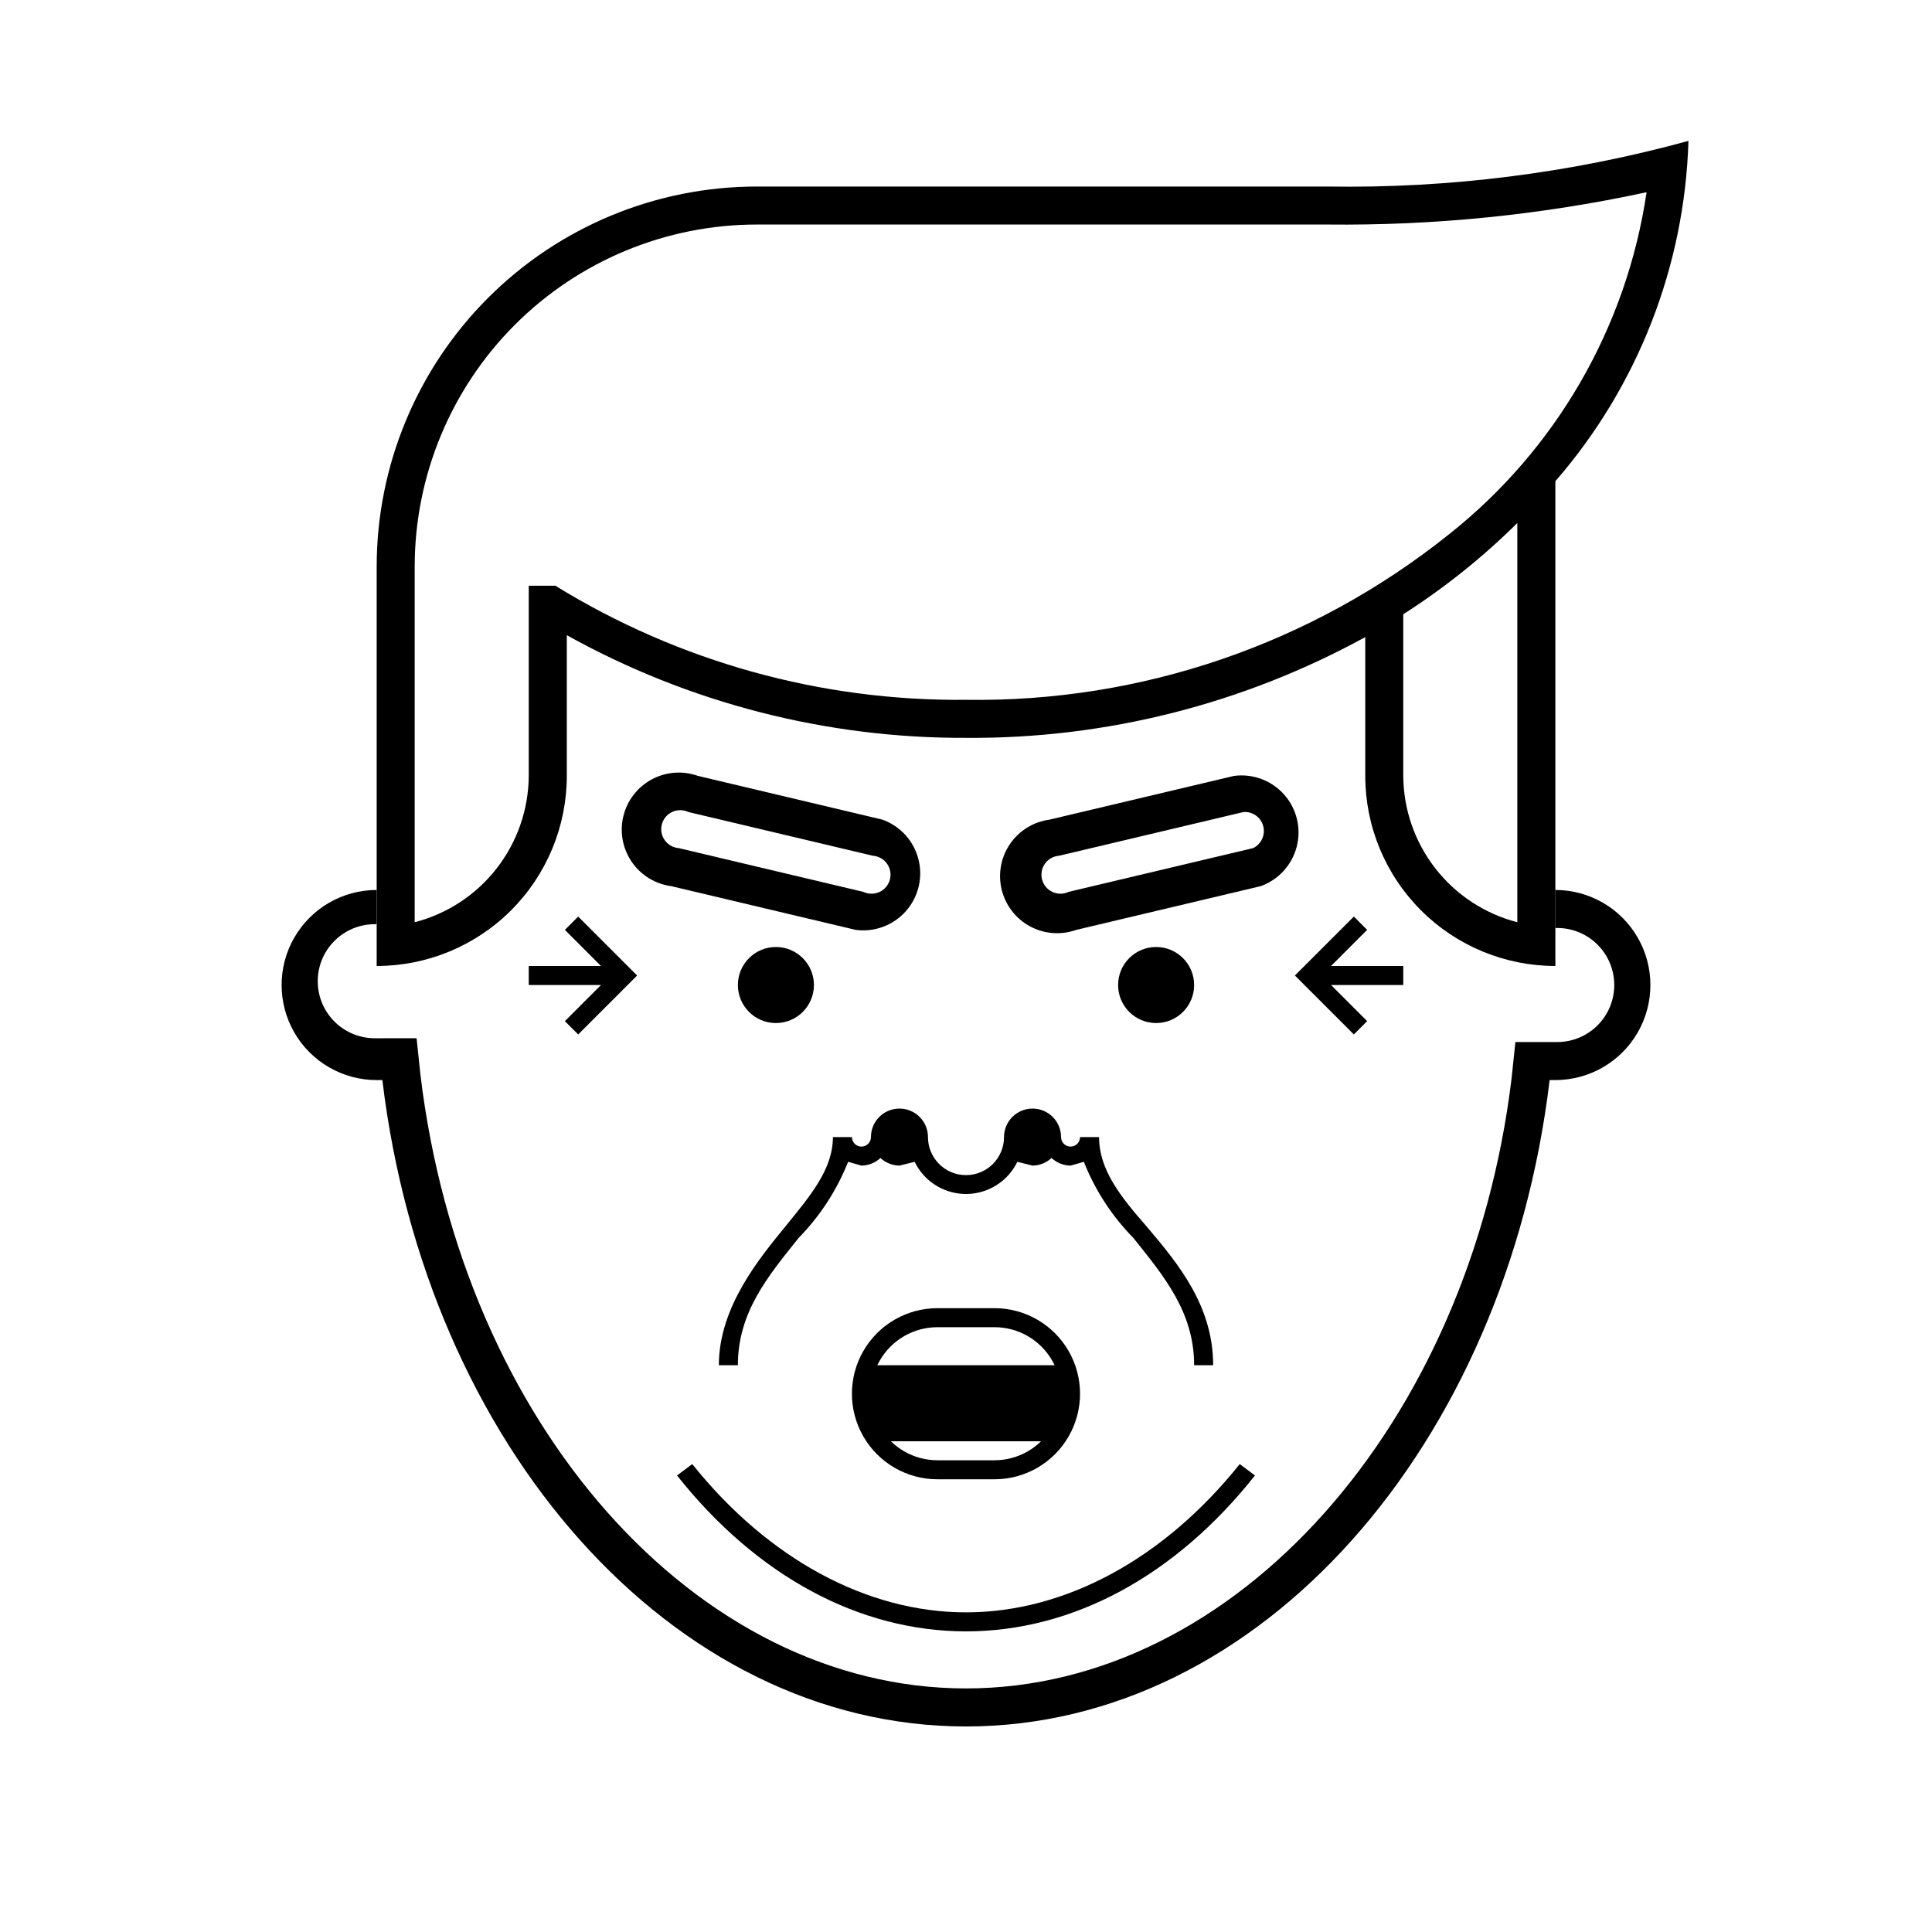
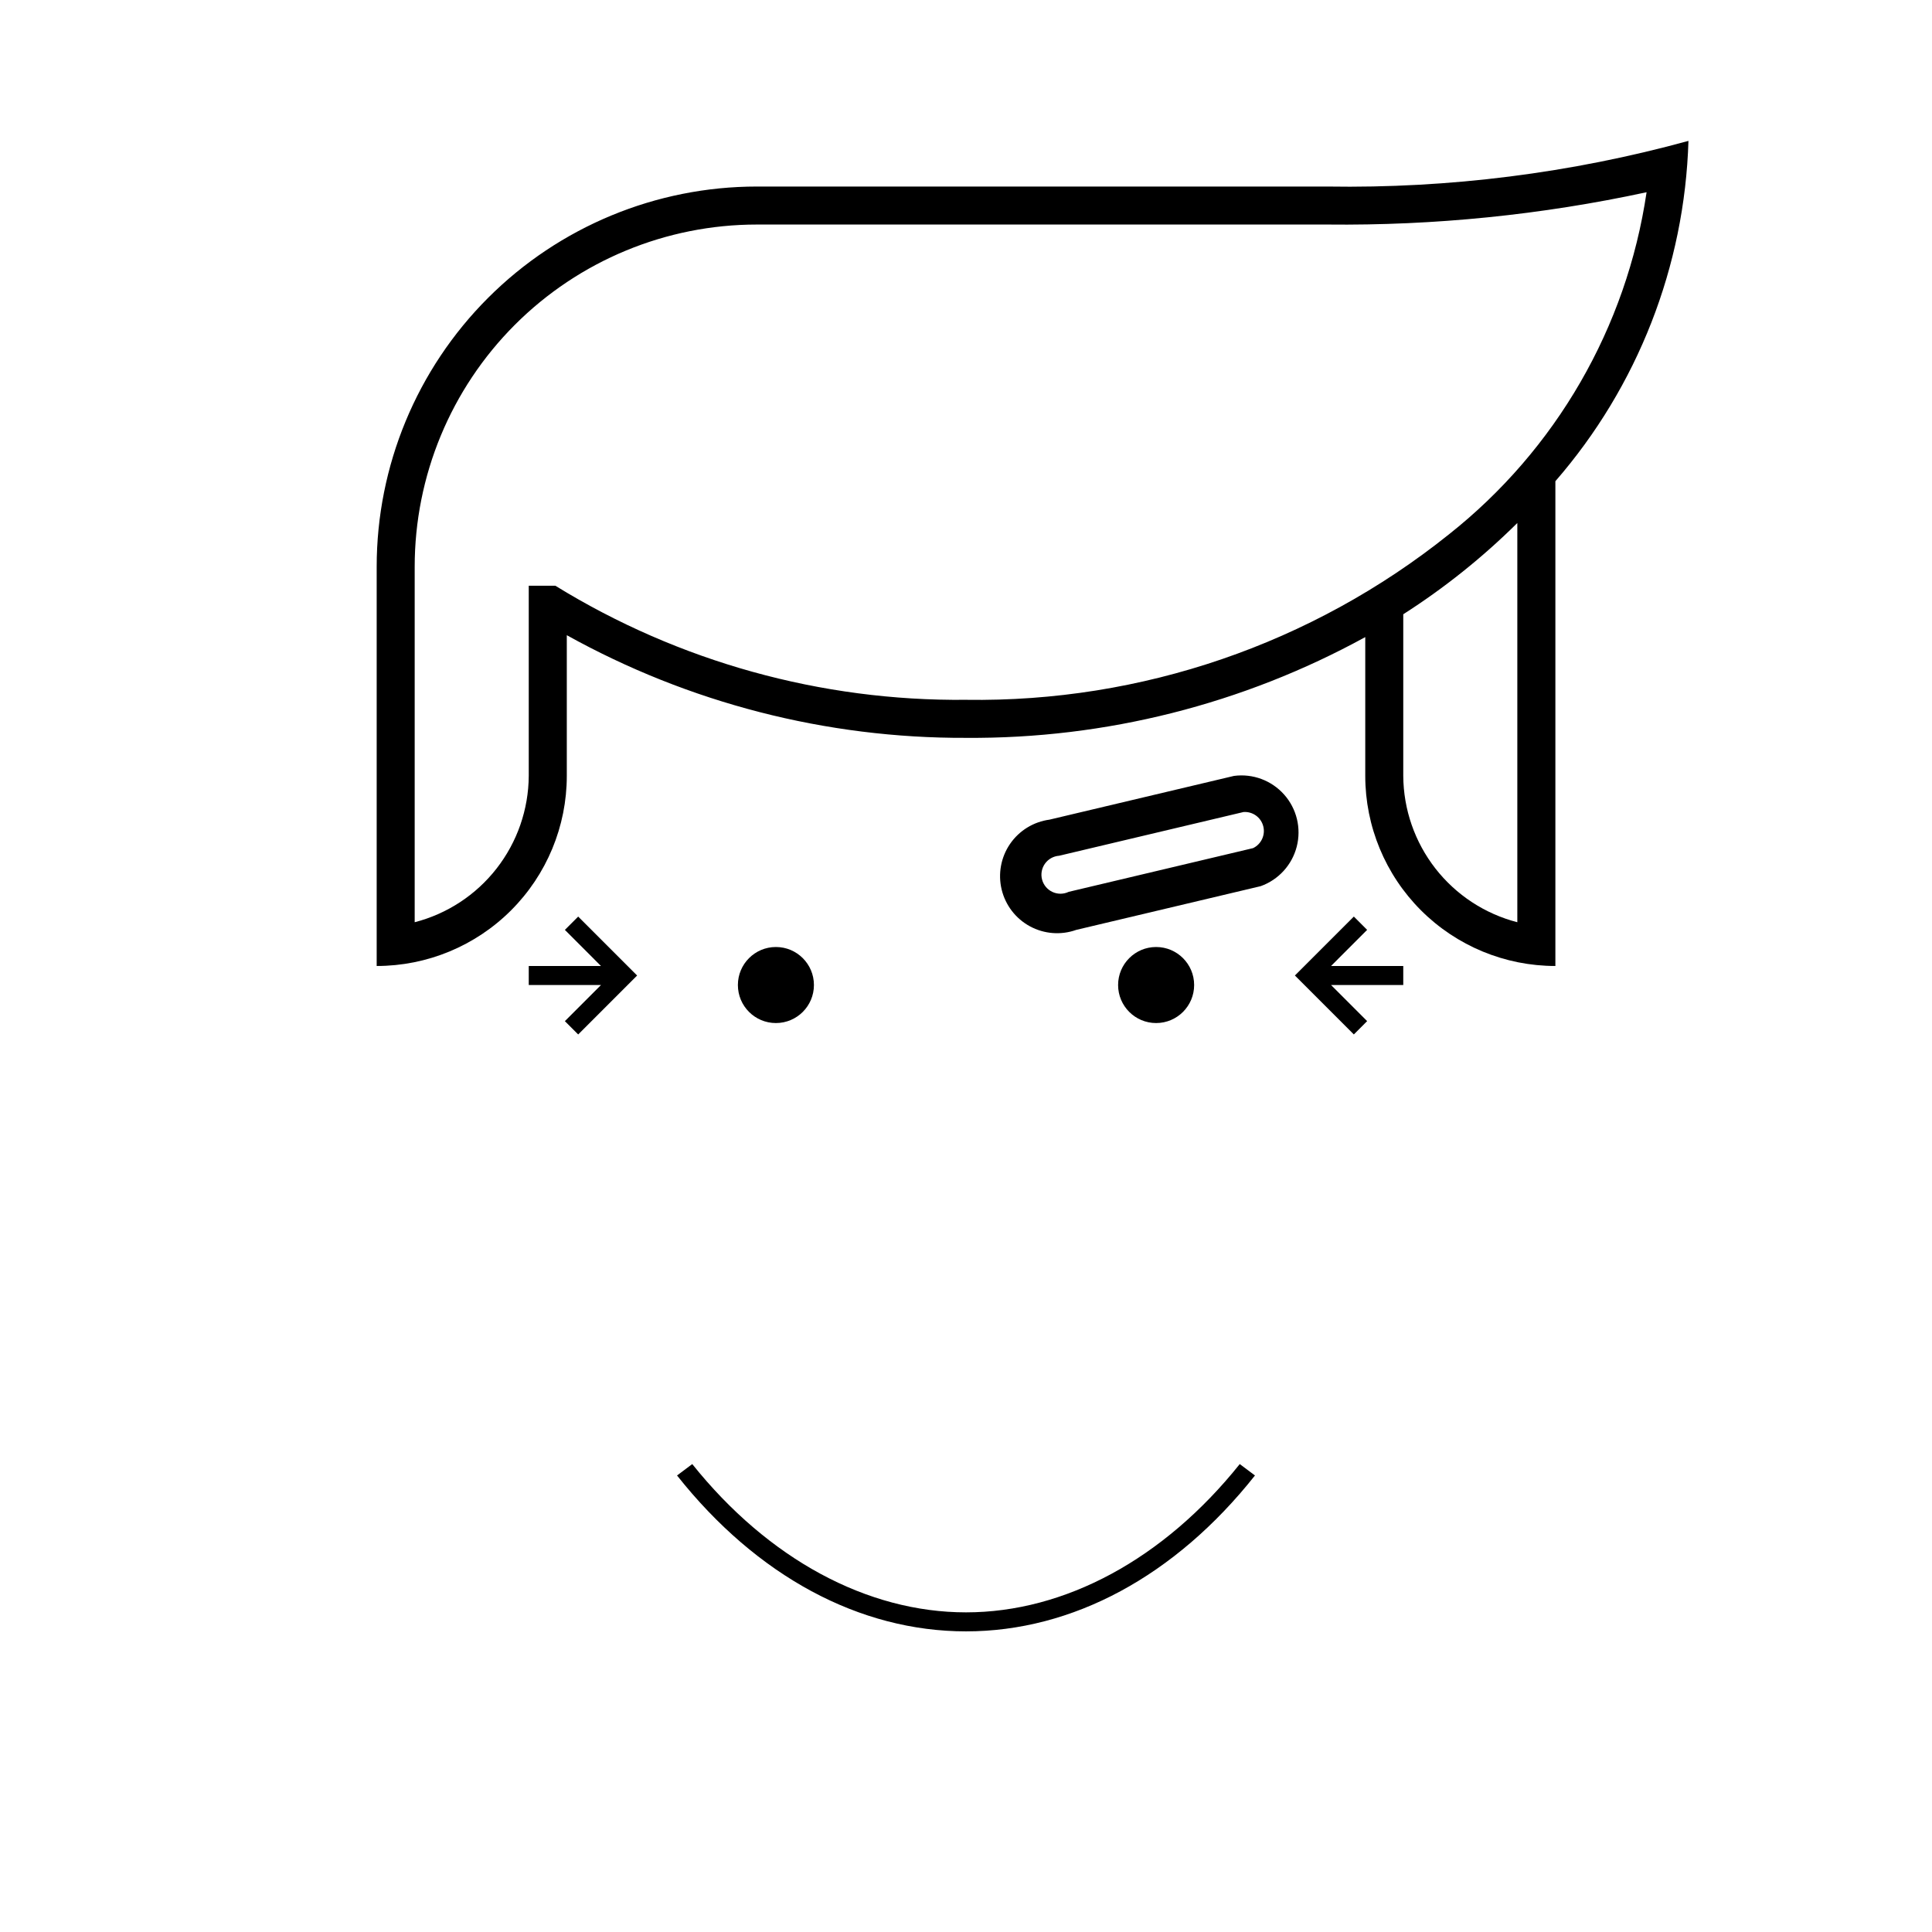
<svg xmlns="http://www.w3.org/2000/svg" fill="#000000" width="800px" height="800px" version="1.1" viewBox="144 144 512 512">
  <g>
    <path d="m359.7 405.04c0 5.566-4.512 10.078-10.078 10.078-5.566 0-10.074-4.512-10.074-10.078 0-5.562 4.508-10.074 10.074-10.074 5.566 0 10.078 4.512 10.078 10.074" />
    <path d="m460.46 405.04c0 5.566-4.512 10.078-10.078 10.078-5.562 0-10.074-4.512-10.074-10.078 0-5.562 4.512-10.074 10.074-10.074 5.566 0 10.078 4.512 10.078 10.074" />
-     <path d="m375.31 370.78c1.496 0.105 2.871 0.871 3.746 2.09s1.16 2.766 0.777 4.219c-0.383 1.453-1.391 2.656-2.754 3.289s-2.934 0.621-4.289-0.023l-48.871-11.586v-0.004c-1.496-0.102-2.871-0.871-3.746-2.09s-1.16-2.766-0.777-4.219c0.383-1.449 1.391-2.656 2.754-3.289 1.363-0.629 2.934-0.621 4.289 0.027l48.871 11.586m2.519-9.574-48.871-11.586c-4.035-1.438-8.496-1.098-12.266 0.941-3.769 2.039-6.496 5.582-7.5 9.75-1.008 4.164-0.195 8.562 2.227 12.098 2.426 3.531 6.238 5.871 10.484 6.434l48.871 11.586c4.977 0.656 9.957-1.199 13.289-4.957 3.332-3.758 4.578-8.926 3.328-13.789-1.25-4.863-4.832-8.789-9.562-10.473z" />
    <path d="m424.68 370.78 48.871-11.586c2.414-0.168 4.606 1.402 5.219 3.742 0.617 2.34-0.516 4.785-2.699 5.828l-48.871 11.586v0.004c-1.355 0.645-2.926 0.656-4.289 0.023-1.363-0.633-2.371-1.836-2.754-3.289-0.383-1.453-0.098-3 0.777-4.219s2.25-1.984 3.746-2.09m-2.519-9.574 0.004 0.004c-4.25 0.559-8.062 2.898-10.488 6.43-2.422 3.535-3.234 7.934-2.227 12.098 1.004 4.168 3.731 7.711 7.5 9.75s8.23 2.383 12.266 0.941l48.871-11.586c4.731-1.688 8.312-5.613 9.562-10.477s0.004-10.031-3.328-13.785c-3.332-3.758-8.309-5.617-13.289-4.961z" />
-     <path d="m407.55 495.72c6.301 0 12.121 3.359 15.273 8.816 3.148 5.457 3.148 12.176 0 17.633-3.152 5.457-8.973 8.816-15.273 8.816h-15.113c-6.301 0-12.121-3.359-15.27-8.816-3.152-5.457-3.152-12.176 0-17.633 3.148-5.457 8.969-8.816 15.27-8.816h15.113m0-5.039h-15.113c-8.102 0-15.586 4.32-19.633 11.336-4.051 7.016-4.051 15.656 0 22.672 4.047 7.016 11.531 11.336 19.633 11.336h15.113c8.102 0 15.586-4.32 19.637-11.336 4.047-7.016 4.047-15.656 0-22.672-4.051-7.016-11.535-11.336-19.637-11.336z" />
    <path d="m400 576.33c-28.215 0-55.418-14.609-76.578-41.312l4.031-3.023c20.152 25.191 46.352 39.297 72.547 39.297 26.199 0 52.395-14.105 72.547-39.297l4.031 3.023c-21.16 26.703-48.367 41.312-76.578 41.312z" />
-     <path d="m447.86 469.02c-7.055-8.062-12.594-15.113-12.594-23.68h-5.039c0 1.395-1.129 2.519-2.519 2.519s-2.519-1.125-2.519-2.519c0-4.172-3.383-7.555-7.555-7.555-4.176 0-7.559 3.383-7.559 7.555 0 5.566-4.512 10.078-10.074 10.078-5.566 0-10.078-4.512-10.078-10.078 0-4.172-3.383-7.555-7.559-7.555-4.172 0-7.555 3.383-7.555 7.555 0 1.395-1.129 2.519-2.519 2.519-1.391 0-2.519-1.125-2.519-2.519h-5.039c0 8.566-6.047 15.617-12.594 23.68-6.551 8.062-17.633 21.16-17.633 36.777h5.039c0-14.105 8.062-23.68 16.121-33.754 5.66-5.781 10.113-12.633 13.098-20.152l3.527 1.008c1.871-0.023 3.668-0.742 5.039-2.016 1.371 1.273 3.168 1.992 5.035 2.016l4.031-1.008c1.66 3.426 4.551 6.098 8.094 7.484 3.543 1.391 7.477 1.391 11.023 0 3.543-1.387 6.43-4.059 8.09-7.484l4.031 1.008c1.871-0.023 3.664-0.742 5.039-2.016 1.371 1.273 3.164 1.992 5.035 2.016l3.527-1.008c2.973 7.527 7.43 14.379 13.098 20.152 8.062 10.078 16.125 19.648 16.125 33.754h5.039c-0.004-15.617-9.07-26.699-17.637-36.777z" />
    <path d="m293.7 390.43 9.57 9.574h-19.145v5.035h19.145l-9.57 9.574 3.527 3.527 15.617-15.621-15.617-15.617z" />
    <path d="m515.88 400h-19.145l9.57-9.574-3.523-3.527-15.621 15.617 15.621 15.621 3.523-3.527-9.57-9.574h19.145z" />
    <path d="m591.45 181.34c-31.172 8.547-63.402 12.617-95.723 12.094h-151.14c-26.723 0-52.352 10.613-71.25 29.512-18.895 18.895-29.512 44.527-29.512 71.25v105.8c13.363 0 26.176-5.309 35.625-14.758 9.449-9.449 14.758-22.262 14.758-35.625v-37.281c32.355 17.977 68.785 27.348 105.8 27.207 36.965 0.27 73.387-8.922 105.8-26.703v36.777c0 13.363 5.309 26.176 14.758 35.625 9.449 9.449 22.262 14.758 35.625 14.758v-128.47c21.805-25.094 34.266-56.953 35.266-90.184zm-300.27 117.89h-7.055v50.379c-0.051 8.895-3.043 17.523-8.512 24.543-5.465 7.016-13.102 12.027-21.715 14.25v-94.211c0-24.051 9.555-47.117 26.559-64.125 17.008-17.008 40.074-26.562 64.125-26.562h151.14c28.445 0.312 56.836-2.562 84.641-8.562-5.281 35.797-24.02 68.23-52.398 90.684-36.27 29.031-81.516 44.527-127.96 43.832-38.402 0.391-76.129-10.09-108.82-30.227zm224.7 50.379v-42.824c10.902-6.969 21.035-15.074 30.227-24.184v105.8c-8.613-2.223-16.246-7.234-21.715-14.25-5.469-7.019-8.461-15.648-8.512-24.543z" />
-     <path d="m556.18 379.85v10.078h0.504v-0.004c5.398 0 10.391 2.883 13.09 7.559 2.699 4.676 2.699 10.438 0 15.113-2.699 4.676-7.691 7.559-13.09 7.559h-11.086l-1.008 9.574c-11.082 91.691-73.051 161.72-144.59 161.72-71.543 0-133.51-70.027-144.59-162.73l-1.008-9.574-11.086 0.004c-5.398 0-10.387-2.883-13.09-7.559-2.699-4.676-2.699-10.438 0-15.113 2.703-4.676 7.691-7.559 13.09-7.559h0.504v-9.066c-9 0-17.316 4.801-21.812 12.594-4.5 7.793-4.5 17.395 0 25.191 4.496 7.793 12.812 12.594 21.812 12.594h1.512c11.59 96.73 76.578 171.3 154.67 171.3 78.09 0 143.08-74.566 154.67-171.3h1.512c9 0 17.316-4.801 21.816-12.594 4.5-7.797 4.5-17.398 0-25.191-4.5-7.793-12.816-12.594-21.816-12.594z" />
-     <path d="m374.81 505.8h50.383v20.152h-50.383z" />
  </g>
</svg>